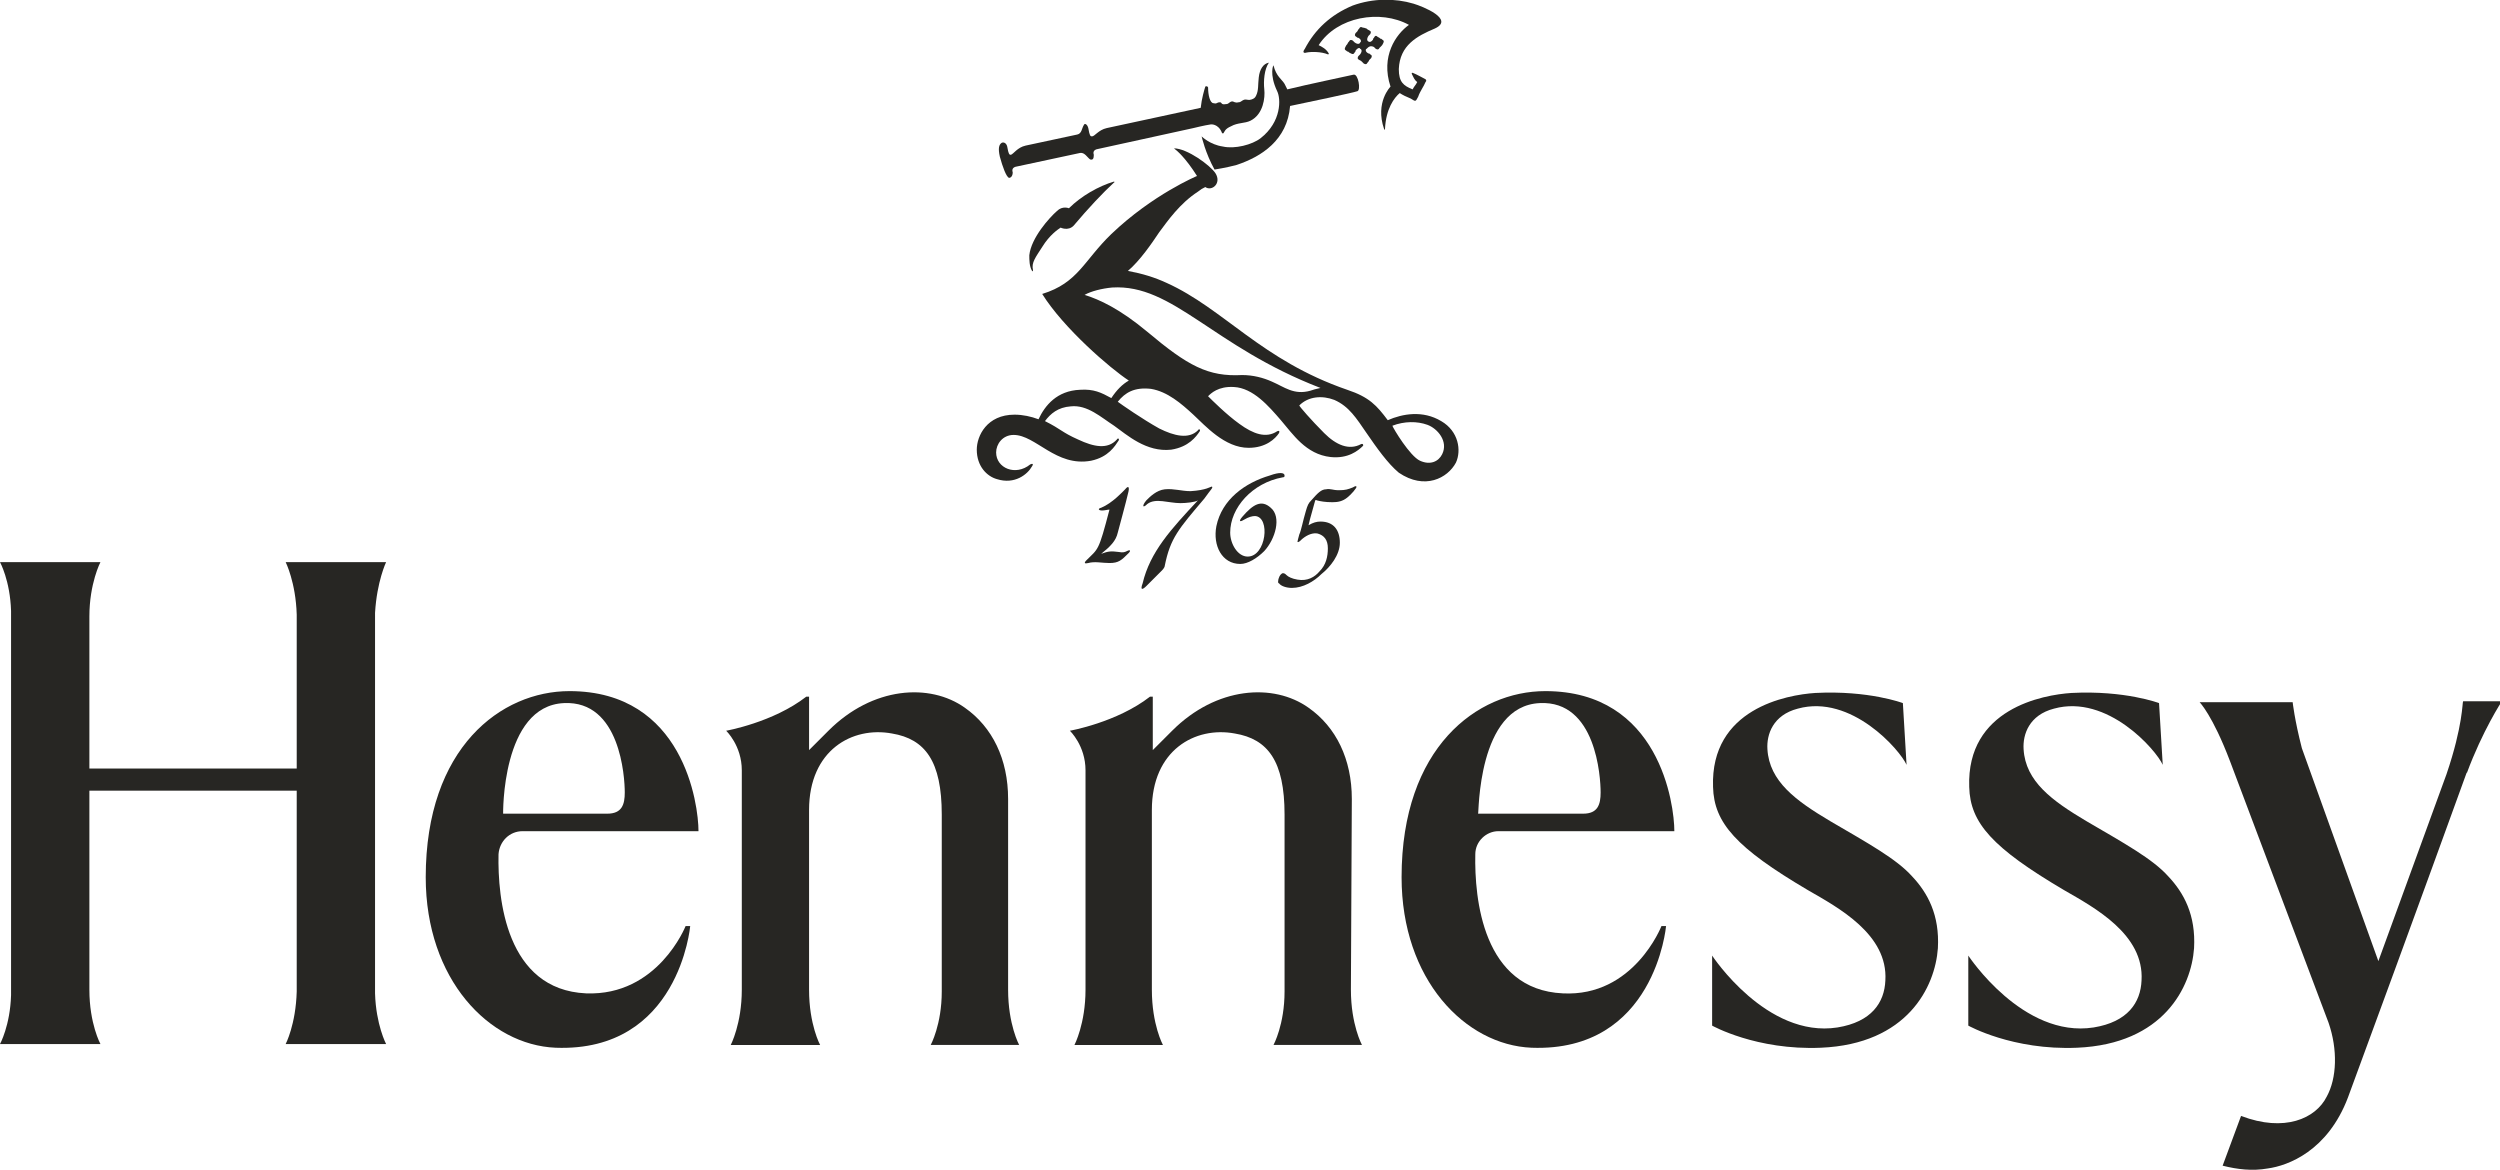
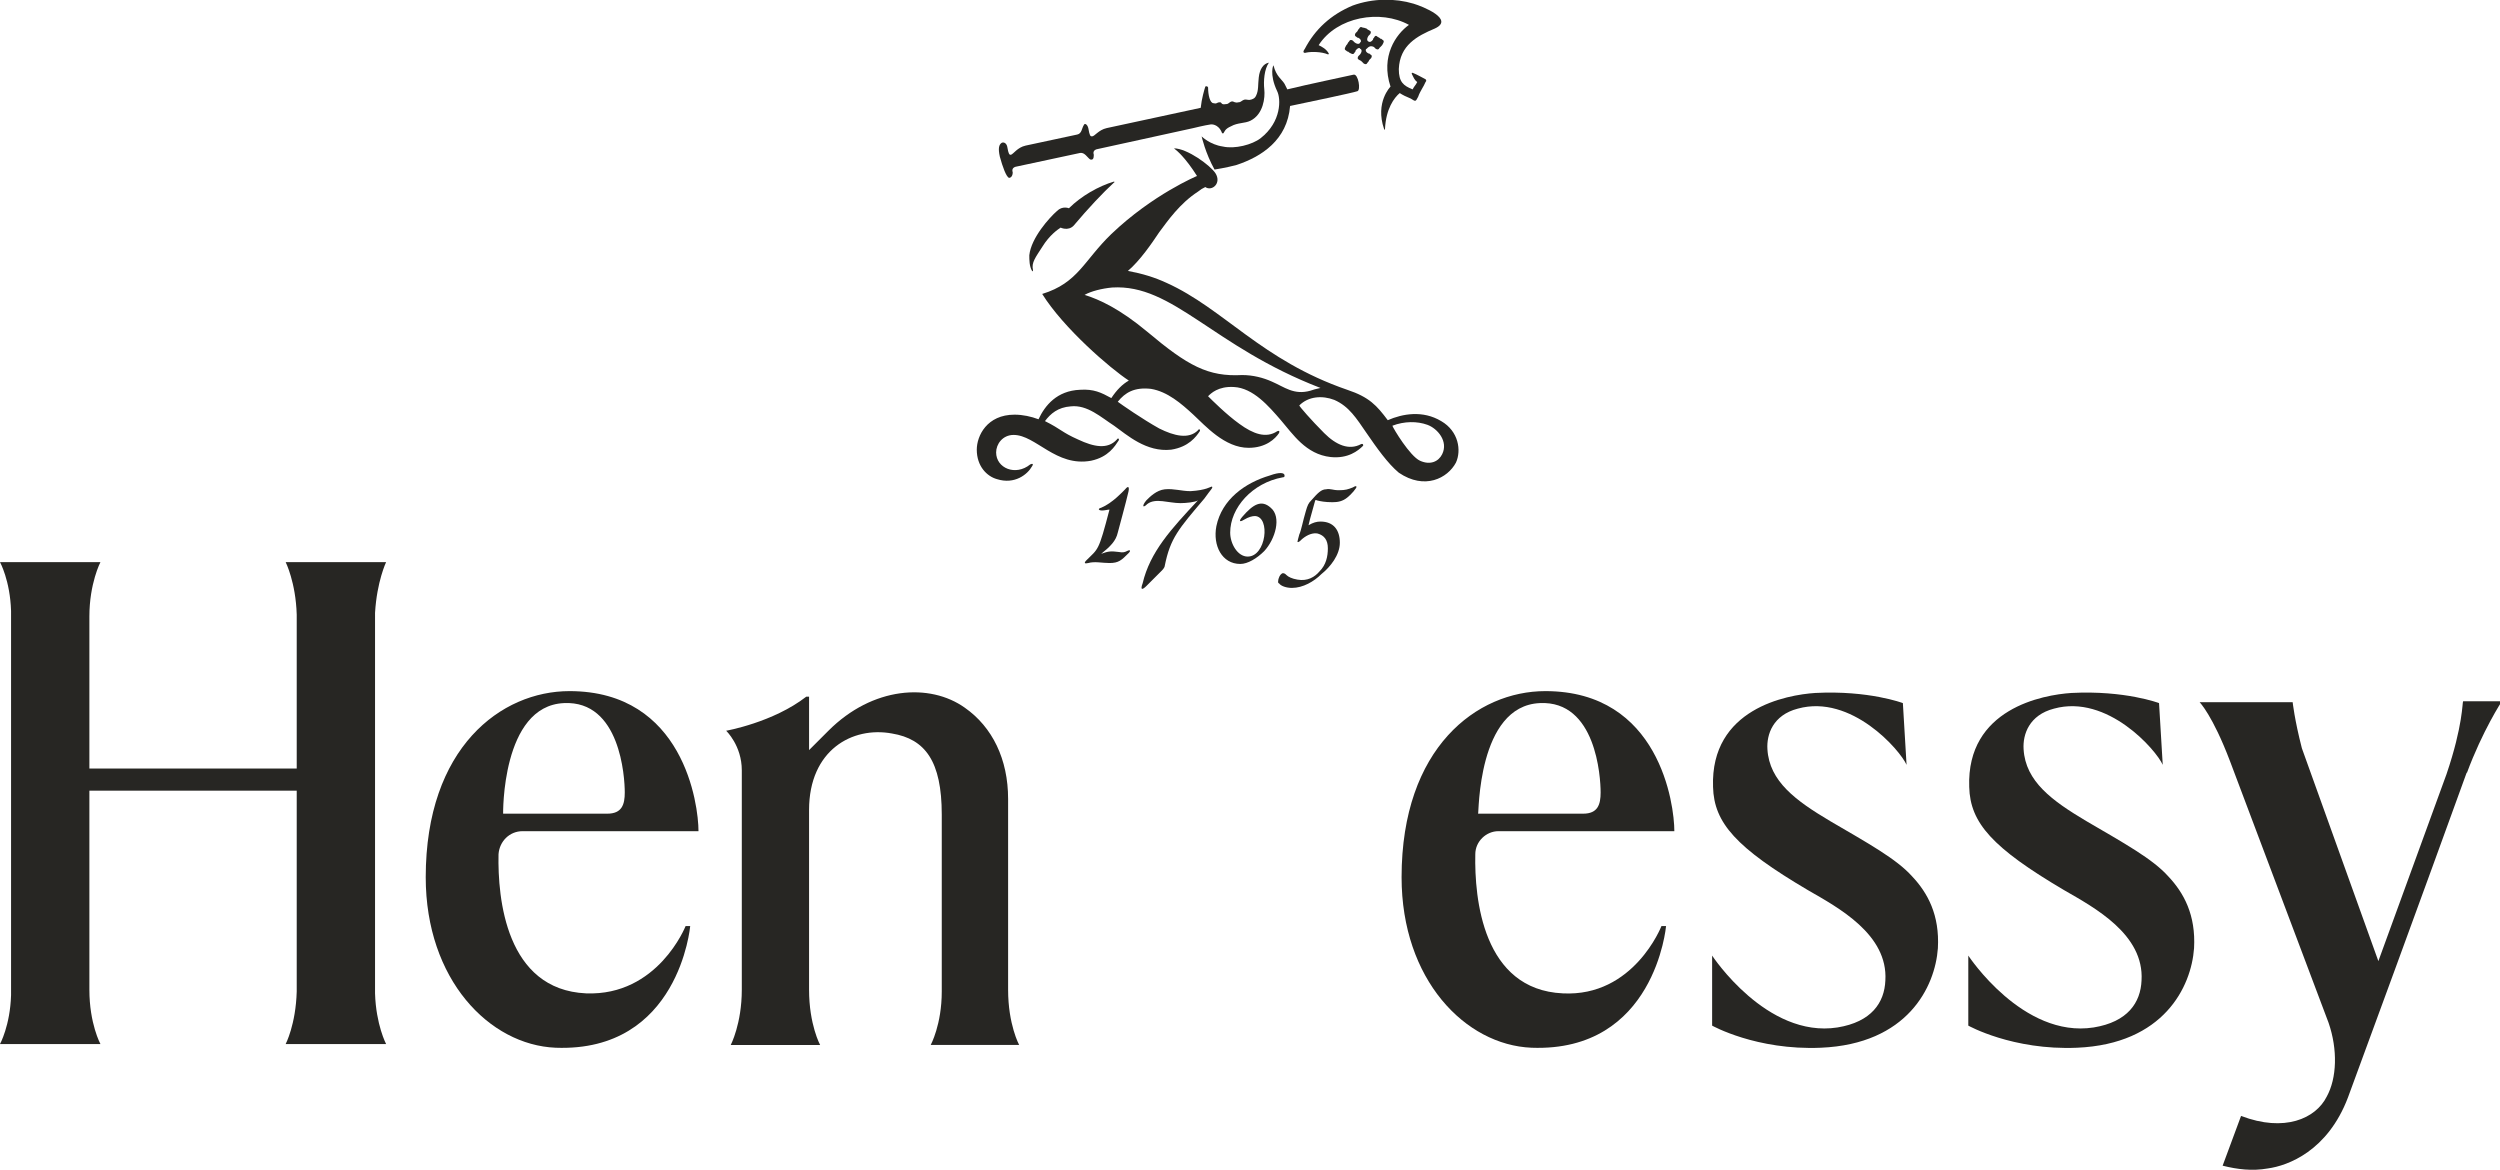
<svg xmlns="http://www.w3.org/2000/svg" version="1.1" id="Layer_1" x="0px" y="0px" viewBox="0 0 271.3 127" style="enable-background:new 0 0 271.3 127;" xml:space="preserve">
  <style type="text/css">
  .st0{fill:#272623;}
 </style>
  <g>
    <path class="st0" d="M265.5,84l-7.4,20.3l-8.3-23.1c-0.8-3.1-1-5-1-5h-10.1c0,0,1.4,1.4,3.3,6.4l10.7,28.4c1,2.9,0.9,6-0.2,8   c-1.2,2.4-4.6,3.9-9.3,2.1l-2,5.4c1.6,0.4,3.2,0.6,4.9,0.3c2.2-0.3,6.5-1.9,8.7-7.7c0.6-1.6,8.6-23.4,12.9-35.3l0,0.1   c1.7-4.6,3.8-7.8,3.8-7.8h-4.2C267.2,76.2,267.3,78.7,265.5,84z">
  </path>
    <path class="st0" d="M226.4,89.1c-3.7-2.2-6.6-4.3-6.8-7.8c-0.1-1.6,0.6-3.7,3.3-4.4c5.8-1.6,11.1,4.5,11.8,6.1l-0.4-6.7   c0,0-3.7-1.4-9.5-1.1c-3.1,0.2-11.4,1.7-11.1,10.2c0.1,3.9,2.5,6.6,10.3,11.2c3.3,1.9,8.7,4.8,8.4,9.8c-0.1,2.4-1.5,4.5-5.2,5.1   c-7.7,1.2-13.6-7.8-13.6-7.8v7.6c0,0,4.8,2.7,11.8,2.4c9.4-0.4,12.4-6.6,12.7-10.8c0.2-3.6-1.1-6-2.8-7.8   C233.6,93.2,230.5,91.5,226.4,89.1z">
  </path>
    <path class="st0" d="M198.6,89.1c-3.7-2.2-6.6-4.3-6.8-7.8c-0.1-1.6,0.6-3.7,3.3-4.4c5.8-1.6,11.1,4.5,11.8,6.1l-0.4-6.7   c0,0-3.7-1.4-9.5-1.1c-3.1,0.2-11.4,1.7-11.1,10.2c0.1,3.9,2.5,6.6,10.3,11.2c3.3,1.9,8.7,4.8,8.4,9.8c-0.1,2.4-1.5,4.5-5.2,5.1   c-7.7,1.2-13.6-7.8-13.6-7.8v7.6c0,0,4.8,2.7,11.8,2.4c9.4-0.4,12.4-6.6,12.7-10.8c0.2-3.6-1.1-6-2.8-7.8   C205.8,93.2,202.7,91.5,198.6,89.1z">
  </path>
    <path class="st0" d="M169.6,107.8c-8.7-0.4-9.6-10.3-9.5-15.1c0-1.4,1.2-2.5,2.5-2.5l19.1,0c0-2.9-1.6-15.2-14-15.2   c-7.4,0-15.6,6.1-15.6,20.2c0,11.1,6.9,18.2,14.1,18.5c13.4,0.5,14.6-13.2,14.6-13.2h-0.5C180.3,100.5,177.3,108.2,169.6,107.8z    M167.1,76.3c6.1-0.3,6.6,8,6.6,9.7c0,1.3-0.3,2.3-1.9,2.3h-11.4C160.5,88.4,160.3,76.6,167.1,76.3z">
  </path>
    <path class="st0" d="M158,50.2c0.6-1.3,0.3-3.4-1.6-4.5c-2-1.2-4.2-0.8-5.8-0.1c-1.2-1.6-2-2.5-4.4-3.3   c-9.3-3.2-13.4-8.8-19.6-11.6c-1.3-0.6-2.6-1-4.2-1.3c1.3-1.1,2.6-3,3.4-4.2c0.9-1.2,2.2-3.1,4.2-4.4c0.4-0.3,0.4-0.3,0.8-0.5   c0.7,0.5,1.8-0.4,1.1-1.5c-0.6-0.9-3.1-2.7-4.5-2.7c0.4,0.3,1.3,1.1,2.5,3c0,0-4.8,2-9.3,6.3c-3,2.9-3.6,5.3-7.5,6.5   c2.3,3.7,7.4,8.1,9.4,9.4c-0.7,0.4-1.3,1-1.9,1.9c-1.1-0.6-1.9-1-3.4-0.9c-2.5,0.1-3.8,1.7-4.5,3.2c-0.8-0.3-1.7-0.5-2.6-0.5   c-3,0-4.1,2.3-4.1,3.8c0,1.8,1.1,2.9,2.2,3.2c1.9,0.6,3.3-0.5,3.8-1.4c0.2-0.3,0-0.3-0.2-0.2c-1.6,1.3-3.7,0.4-3.7-1.3   c0-0.9,0.7-1.9,1.9-1.9c2.4,0,4.6,3.5,8.4,2.8c1.9-0.4,2.6-1.6,3-2.2c0.1-0.2-0.1-0.3-0.2-0.1c-1,1.1-2.5,0.8-4.2,0   c-1.8-0.8-1.8-1.1-3.6-2c0.6-0.8,1.4-1.5,2.8-1.6c1.8-0.2,3.3,1.2,4.7,2.1c1.4,1,3.5,2.9,6.2,2.6c1.9-0.3,2.7-1.4,3.1-2   c0.1-0.2-0.1-0.3-0.2-0.1c-1,1-2.6,0.6-4.2-0.2c-1.8-1-4.1-2.6-4.5-2.9c0.8-1,1.8-1.6,3.6-1.4c1.8,0.3,3.3,1.6,4.6,2.8   c1.3,1.2,3.4,3.6,6,3.6c1.9,0,2.9-1,3.3-1.6c0.1-0.2,0-0.3-0.2-0.2c-1.2,0.8-2.6,0.3-4.1-0.8c-1.4-1-3-2.6-3.4-3   c0.3-0.3,1.1-1.1,2.8-1c2.1,0.1,3.8,2.1,5.1,3.6c1.3,1.5,2.7,3.7,5.4,4c1.9,0.2,3-0.7,3.5-1.2c0.1-0.1,0-0.3-0.2-0.2   c-1.3,0.7-2.7,0.1-4-1.2c-1.4-1.4-2.7-2.9-2.7-3c1-1,2.5-1.1,3.8-0.6c1.6,0.7,2.4,2,3.5,3.6c1.1,1.6,2.3,3.3,3.5,4.3   C154.6,53.2,157.1,51.9,158,50.2z M142.2,42.4L142.2,42.4c-1.8,0.5-2.8-0.4-4.2-1c-0.9-0.4-2-0.7-3.2-0.7c-3.7,0.2-5.9-1-10.3-4.7   c-3-2.5-5.2-3.5-6.8-4c0.7-0.4,1.9-0.7,3-0.8c6.6-0.4,10.9,6.4,22.6,10.9C142.8,42.2,142.5,42.3,142.2,42.4z M151.1,46.2   c1.3-0.5,2.7-0.5,3.8-0.1c1.1,0.4,2.3,1.8,1.6,3.2c-0.4,0.8-1.3,1.2-2.4,0.7C153,49.5,151.2,46.5,151.1,46.2z">
  </path>
    <path class="st0" d="M141.8,5.7c0.5-0.1,1.6-0.1,2.3,0.2c0.1,0,0.1,0,0.1-0.1c-0.3-0.5-0.7-0.7-1.1-0.9c2-3.1,6.7-3.9,9.8-2.2   c-1.4,1-3.1,3.4-2,6.7c0,0-1.7,1.7-0.7,4.6c0,0.1,0.1,0.1,0.1,0c0.1-2.2,1-3.4,1.6-3.9c0.3,0.2,0.7,0.4,1.2,0.6   c0.5,0.3,0.5,0.4,0.8-0.2c0.2-0.6,0.6-1.1,0.8-1.6c0.1-0.1,0.1-0.2,0-0.3c-0.4-0.2-0.9-0.5-1.4-0.7c-0.1,0-0.1,0-0.1,0.1   c0.2,0.4,0.3,0.7,0.6,0.9c-0.2,0.4-0.3,0.4-0.5,0.8c-1-0.4-1.5-0.8-1.5-2.2c0.1-2.6,2-3.6,3.9-4.4c2.2-1-1.3-2.4-2.3-2.7   c-2-0.6-4.4-0.6-6.6,0.2c-2.4,1-4.1,2.6-5.2,4.7C141.3,5.7,141.5,5.8,141.8,5.7z">
  </path>
    <path class="st0" d="M149.1,5.1c0.1,0.1,0.1,0.1,0.2,0.2c0.2,0.1,0.3,0.1,0.4-0.1c0.1-0.1,0.1-0.1,0.2-0.2c0.1-0.1,0.1-0.1,0.2-0.3   c0.1-0.2,0.1-0.3-0.1-0.4c-0.1-0.1-0.1-0.1-0.2-0.1c-0.1-0.1-0.1-0.1-0.3-0.2c-0.2-0.2-0.3-0.1-0.4,0.1c-0.1,0.1-0.1,0.1-0.1,0.2   c-0.3,0.4-0.5,0.2-0.5,0.2s-0.3-0.1,0-0.6c0.1-0.1,0.1-0.1,0.2-0.2c0.1-0.2,0.1-0.3-0.1-0.4c-0.2-0.1-0.2-0.1-0.3-0.2   C148,3,148,3,147.9,3c-0.2-0.1-0.3-0.1-0.4,0.1c-0.1,0.1-0.1,0.1-0.2,0.3c-0.1,0.1-0.1,0.1-0.2,0.2C147,3.8,147,3.9,147.2,4   c0.1,0.1,0.1,0.1,0.2,0.1c0.4,0.2,0.3,0.5,0.2,0.5c0,0.1-0.2,0.3-0.6,0c-0.1-0.1-0.1-0.1-0.2-0.2c-0.2-0.1-0.3-0.1-0.4,0.1   c-0.1,0.1-0.1,0.1-0.2,0.3c-0.1,0.1-0.1,0.1-0.2,0.3c-0.1,0.2-0.1,0.3,0.1,0.4c0.1,0.1,0.1,0.1,0.2,0.1c0.1,0.1,0.1,0.1,0.3,0.2   c0.2,0.1,0.3,0.1,0.4-0.1c0.1-0.1,0.1-0.1,0.1-0.2c0.3-0.4,0.5-0.3,0.5-0.2c0.1,0,0.3,0.2,0,0.6c-0.1,0.1-0.1,0.1-0.2,0.2   c-0.1,0.2-0.1,0.3,0.1,0.4c0.2,0.1,0.2,0.1,0.3,0.2c0.1,0.1,0.1,0.1,0.2,0.2c0.2,0.1,0.3,0.1,0.4-0.1c0.1-0.1,0.1-0.1,0.2-0.3   c0.1-0.1,0.1-0.1,0.2-0.2c0.1-0.2,0.1-0.3-0.1-0.4c-0.1-0.1-0.1-0.1-0.2-0.1c-0.4-0.2-0.3-0.5-0.2-0.5   C148.5,5.1,148.7,4.9,149.1,5.1z">
  </path>
    <path class="st0" d="M136.8,15c-0.9,0.7-2.8,1.2-4.1,0.9c-1.4-0.2-2.3-1.1-2.3-1.1s0.4,1.8,1.4,3.6c0,0,1.3-0.2,2.4-0.5   c2.7-0.9,5.5-2.7,5.8-6.4c1.9-0.4,6.7-1.4,7.3-1.6c0.4-0.1,0.1-1.9-0.4-1.8c-0.4,0.1-5.2,1.1-7.2,1.6c-0.1-0.2-0.2-0.4-0.3-0.6   c-0.3-0.5-0.9-0.8-1.2-2c0-0.1-0.5,0.9,0.4,2.8C139,10.7,139.1,13.2,136.8,15z">
  </path>
    <path class="st0" d="M115.1,24.7c0,0,0.8,0.4,1.4-0.2c1.6-1.9,3.2-3.6,4.4-4.7c0.1,0,0-0.1,0-0.1c-1.7,0.5-3.6,1.6-4.9,2.9   c0,0-0.7-0.3-1.3,0.3c-0.8,0.7-2.8,2.9-3,4.8c0,0.5,0,1.2,0.3,1.7c0.1,0.1,0.1,0,0.1-0.1c-0.2-0.8,0.3-1.4,1-2.5   C113.9,25.5,114.8,24.9,115.1,24.7z">
  </path>
    <path class="st0" d="M109.5,19.3c0.2,0,0.4-0.2,0.4-0.6c-0.1-0.3,0-0.5,0.3-0.6l7-1.5c0.5-0.1,0.8,0.5,1.1,0.7   c0.3,0.1,0.4-0.1,0.4-0.5c-0.1-0.3,0-0.5,0.3-0.6c2.2-0.5,7.4-1.6,10.5-2.3c0,0,1.2-0.3,1.9-0.4c0,0,0.8-0.1,1.2,0.9   c0,0.1,0.2,0.1,0.2,0c0.1-0.1,0.1-0.4,0.8-0.7c0.7-0.4,1.5-0.3,2.1-0.6c1.4-0.7,1.6-2.5,1.5-3.4c-0.1-0.9,0-2.2,0.5-2.9   c-0.6,0.1-1,0.7-1.1,1.6c-0.1,0.8,0,1.4-0.3,2c-0.1,0.2-0.2,0.3-0.5,0.4c-0.3,0.1-0.4,0-0.7,0c-0.4,0.1-0.4,0.3-0.7,0.3   c-0.4,0.1-0.5-0.1-0.7-0.1c-0.4,0.1-0.3,0.3-0.7,0.3c-0.5,0.1-0.4-0.2-0.6-0.2c-0.4,0-0.3,0.2-0.7,0.1c-0.4,0-0.6-0.9-0.6-1.7   c0-0.1-0.2-0.2-0.3-0.1c-0.1,0.3-0.4,1.3-0.5,2.3l-10.2,2.2c-0.9,0.2-1.3,0.9-1.6,0.9c-0.2,0-0.2-0.1-0.3-0.4   c0-0.1-0.1-0.4-0.1-0.5c-0.1-0.4-0.4-0.6-0.5-0.3c-0.2,0.3-0.2,0.9-0.7,1c-3.3,0.7-5.6,1.2-5.6,1.2c-0.9,0.2-1.3,0.9-1.6,1   c-0.2,0-0.2-0.1-0.3-0.4c0-0.1-0.1-0.4-0.1-0.5c-0.1-0.4-0.4-0.5-0.6-0.4c-0.3,0.2-0.4,0.6-0.2,1.5   C108.8,18.1,109.2,19.2,109.5,19.3z">
  </path>
    <path class="st0" d="M109.4,86.7c0-4.3-1.7-7.8-4.7-9.9c-3.8-2.7-10-2.3-14.8,2.5c-1.5,1.5-2,2-2.1,2.1v-5.8h-0.3   c-3.6,2.8-8.7,3.7-8.7,3.7s1.7,1.6,1.7,4.3v23.8c0,3.7-1.2,6-1.2,6H89c0,0-1.2-2.2-1.2-6l0,0V87.9c0-6.5,4.7-9.1,9-8.3   c3.6,0.6,5.4,3,5.4,8.8v19.2c0,3.6-1.2,5.8-1.2,5.8h9.6c0,0-1.2-2.2-1.2-6L109.4,86.7z">
  </path>
    <path class="st0" d="M56.7,90.2l19.1,0c0-2.9-1.6-15.2-14-15.2c-7.4,0-15.6,6.1-15.6,20.2c0,11.1,6.9,18.2,14.1,18.5   c13.4,0.5,14.6-13.2,14.6-13.2h-0.5c0,0-3,7.6-10.8,7.3c-8.7-0.4-9.6-10.3-9.5-15.1C54.2,91.3,55.3,90.2,56.7,90.2z M61.2,76.3   c6.1-0.3,6.6,8,6.6,9.7c0,1.3-0.3,2.3-1.9,2.3H54.6C54.6,88.4,54.4,76.6,61.2,76.3z">
  </path>
    <path class="st0" d="M41.9,61H31c0,0,1.1,2.2,1.2,5.7v16.7l-22.5,0V66.9c0-3.6,1.2-5.9,1.2-5.9H0c0,0,1.1,2,1.2,5.3V108   c-0.1,3.3-1.2,5.3-1.2,5.3h10.9c0,0-1.2-2.2-1.2-5.9V85.8h22.5v21.8c-0.1,3.6-1.2,5.7-1.2,5.7h10.9c0,0-1.1-2.1-1.2-5.5V66.5   C40.9,63.1,41.9,61,41.9,61z">
  </path>
    <path class="st0" d="M117.9,60.8c-0.3,0.3-0.2,0.4,0.2,0.3c0.7-0.2,1.5,0,2.3,0c1,0,1.3-0.3,2.1-1.1c0.2-0.2,0.2-0.4-0.2-0.2   c-0.2,0.1-0.4,0.2-0.9,0.1c-0.8-0.1-1.1-0.1-1.9,0.2c1-0.8,1.6-1.4,1.8-2.3c0,0,1-3.7,1.1-4.2c0.2-0.7,0.1-1-0.3-0.5   c-0.3,0.3-1.4,1.5-2.6,2c-0.4,0.1-0.3,0.3,0.1,0.3c0.3,0,0.6-0.1,0.8-0.1C119.2,59.9,119.2,59.5,117.9,60.8z">
  </path>
    <path class="st0" d="M124.4,63.6c0.5-0.5,1.1-1.1,1.7-1.7c0.2-0.2,0.3-0.4,0.3-0.5c0.6-3,1.5-4,4.3-7.3c0.7-1,1-1.2,0.8-1.3   c-0.1,0-0.6,0.4-2.3,0.5c-1,0-1.8-0.3-2.8-0.2c-0.9,0.1-1.6,0.8-2,1.2c-0.5,0.6-0.4,0.9,0.1,0.4c0.9-0.7,2.3-0.1,3.6-0.1   c0.6,0,1.6-0.1,1.9-0.3c-2.9,3.1-5.2,5.6-6,9C123.7,64.1,124,64,124.4,63.6z">
  </path>
-     <path class="st0" d="M146.7,86.7c0-4.3-1.7-7.8-4.7-9.9c-3.8-2.7-10-2.3-14.8,2.5c-1.5,1.5-2,2-2.1,2.1v-5.8h-0.3   c-3.6,2.8-8.7,3.7-8.7,3.7s1.7,1.6,1.7,4.3v23.8c0,3.7-1.2,6-1.2,6h9.6c0,0-1.2-2.2-1.2-6l0,0V87.9c0-6.5,4.7-9.1,9-8.3   c3.6,0.6,5.4,3,5.4,8.8v19.2c0,3.6-1.2,5.8-1.2,5.8h9.6c0,0-1.2-2.2-1.2-6L146.7,86.7z">
-   </path>
    <path class="st0" d="M137.8,51.6c-2.7,0.8-5.2,2.6-5.8,5.5c-0.4,2.1,0.6,4.1,2.6,4.1c0.8,0,1.8-0.6,2.6-1.4   c1.2-1.3,1.9-3.7,0.7-4.7c-1-0.9-1.9-0.4-3.1,1c-0.5,0.6-0.1,0.5,0.2,0.3c0.5-0.3,0.9-0.4,1.2-0.4c1.7,0.1,1.2,4.4-0.8,4.4   c-1.1,0-1.9-1.4-1.9-2.6c0-2.7,2.4-5.4,5.7-6c0.2,0,0.2-0.1,0.2-0.2C139.4,51.3,138.9,51.2,137.8,51.6z">
  </path>
    <path class="st0" d="M140.8,62.9c-0.6-0.1-1-0.3-1.2-0.5c-0.1-0.1-0.2-0.2-0.4-0.2c-0.3,0.1-0.5,0.6-0.5,0.9c0,0.1,0,0.2,0.1,0.2   c0.2,0.3,0.8,0.5,1.4,0.5c1.2,0,2.4-0.7,3.2-1.5c1-0.8,2-2.1,2-3.4c0-1.4-0.7-2.3-2.1-2.3c-0.4,0-0.8,0.1-1.3,0.4   c0.2-0.9,0.5-1.8,0.7-2.6c0-0.1,0.1-0.2,0.2-0.1c0.4,0.1,0.9,0.2,1.7,0.2c0.6,0,1.1-0.1,1.6-0.5c0.4-0.3,1.1-1.1,1-1.2   c-0.1-0.1-0.2,0-0.4,0.1c-0.5,0.2-0.8,0.3-1.5,0.3c-0.7,0-0.9-0.2-1.4-0.1c-0.5,0-0.9,0.4-1.6,1.2c-0.3,0.3-0.4,0.5-0.6,1.2   c-0.3,1-0.5,2.1-0.7,2.5c-0.1,0.4-0.2,0.7-0.2,0.8c0.1,0.1,0.3-0.1,0.5-0.3c0.6-0.5,1.2-0.7,1.7-0.6c0.7,0.2,1.1,0.7,1.1,1.6   c0,0.9-0.2,1.8-0.9,2.5C142.7,62.6,141.9,63.1,140.8,62.9z">
  </path>
  </g>
</svg>